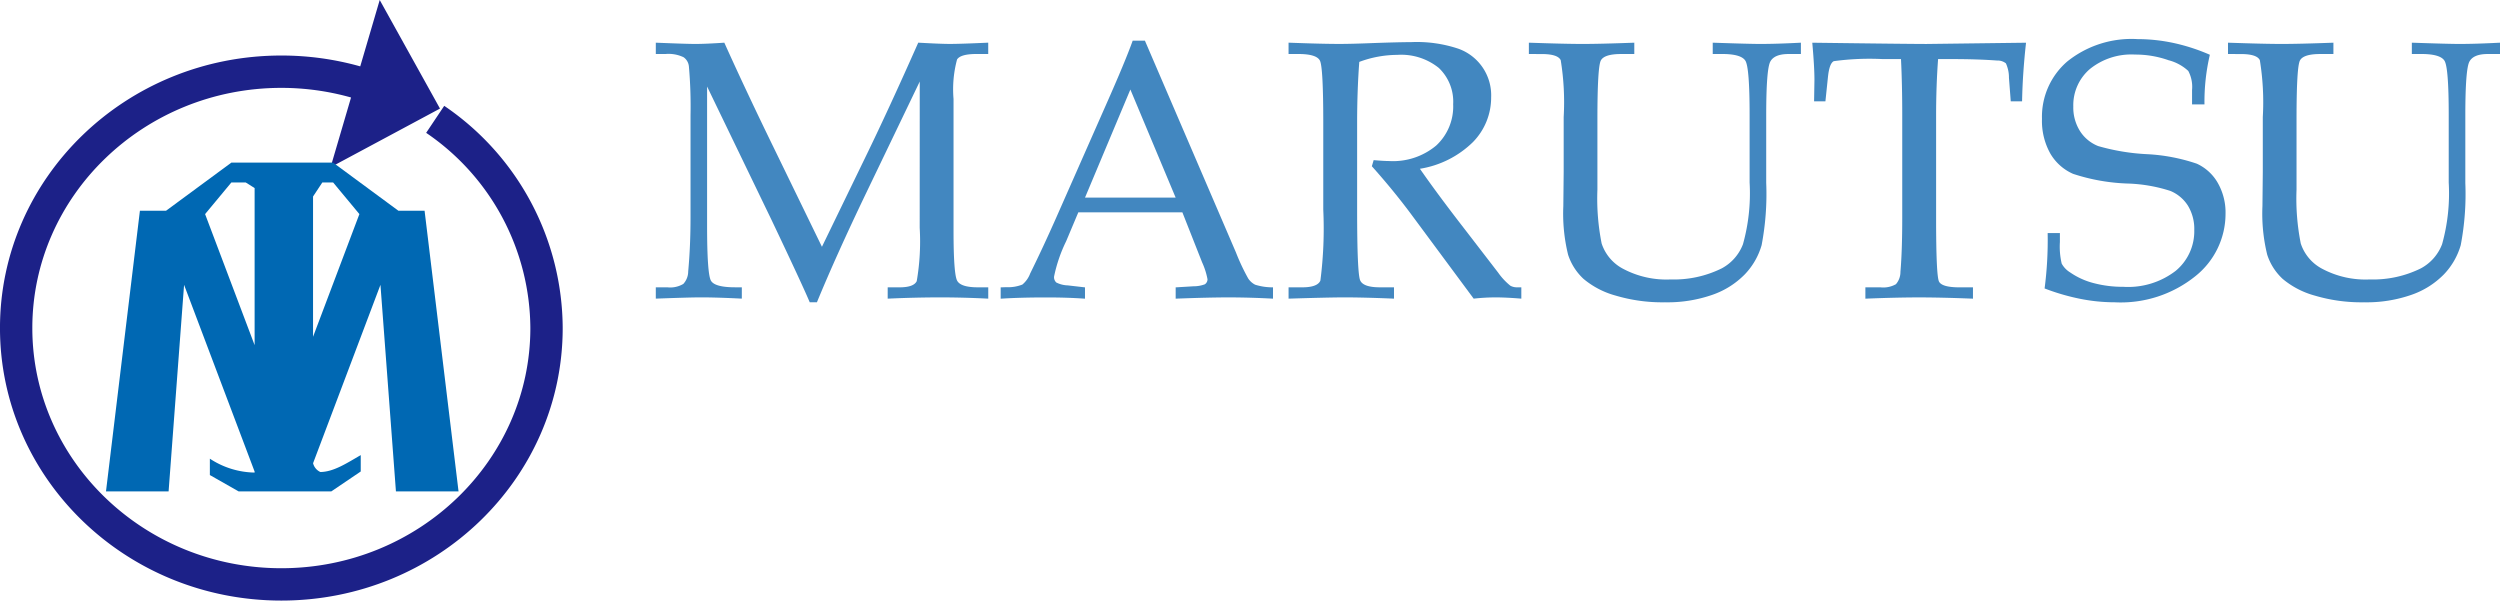
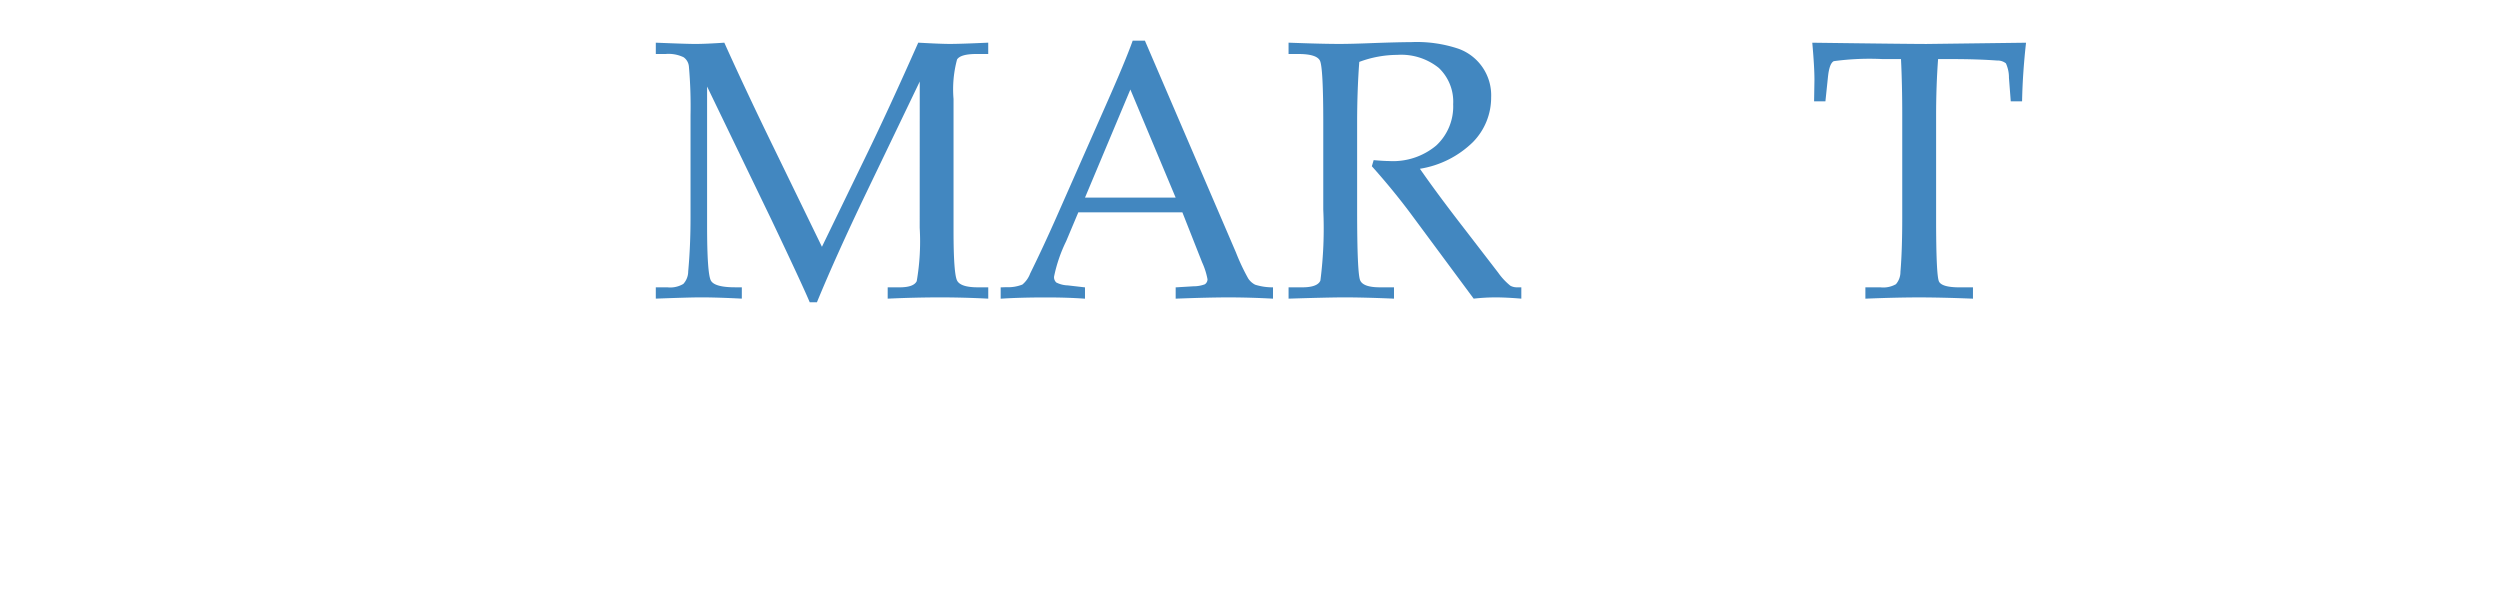
<svg xmlns="http://www.w3.org/2000/svg" width="231.916" height="55.713" viewBox="0 0 231.916 55.713">
  <g id="ヘッダーロゴ_svg_1" data-name="ヘッダーロゴ@svg*1" transform="translate(-475.838 -47.372)">
    <g id="グループ_180558" data-name="グループ 180558" transform="translate(20037 17049)">
      <g id="グループ_180544" data-name="グループ 180544" transform="translate(-15.229 -1.271)">
-         <path id="パス_155986" data-name="パス 155986" d="M52.2,30.43c0,13.963-11.687,25.283-26.1,25.283S0,44.393,0,30.43,11.687,5.151,26.1,5.151a26.957,26.957,0,0,1,7.319,1.006L35.226,0l5.139,9.257.451.815-2.61,1.4-7.54,4.043,1.9-6.471A23.814,23.814,0,0,0,26.1,8.152C13.362,8.152,3,18.146,3,30.43S13.362,52.712,26.1,52.712,49.2,42.718,49.2,30.43a22.034,22.034,0,0,0-9.666-18.107L41.21,9.818A25.021,25.021,0,0,1,52.2,30.43" transform="translate(-19545.934 -17000.357)" fill="#1c2188" />
-         <path id="パス_155987" data-name="パス 155987" d="M62.485,54.982H60.057L54,50.518H44.56L38.5,54.982H36.077L32.93,81.017h5.808l1.436-19.161,6.543,17.322v.093a7.764,7.764,0,0,1-4.151-1.289V79.5l2.667,1.517h8.6l2.729-1.847V77.651c-1.338.773-2.52,1.553-3.743,1.568a1.212,1.212,0,0,1-.678-.817l6.25-16.546,1.436,19.161h5.808Zm-20.361.311,2.437-2.935h1.332l.825.52V67.45ZM52.138,66.675V53.662L53,52.357h1l2.437,2.935Z" transform="translate(-19569.031 -17035.789)" fill="#0068b3" />
-       </g>
+         </g>
      <g id="グループ_180543" data-name="グループ 180543" transform="translate(-2 -6.933)">
        <path id="パス_155988" data-name="パス 155988" d="M232.7,46.209l-4.961,10.322q-2.79,5.813-4.577,10.155h-.668q-.618-1.487-3.541-7.635l-5.98-12.379v12.9q0,4.507.361,5.116t2.24.609h.621v1.051q-2.325-.117-3.78-.117-1.054,0-4.2.117V65.3H209.3a2.377,2.377,0,0,0,1.469-.317,1.709,1.709,0,0,0,.451-1.151q.217-2.336.217-5.04V49.347a42.213,42.213,0,0,0-.15-4.523,1.177,1.177,0,0,0-.492-.868,3.232,3.232,0,0,0-1.694-.3h-.885V42.605q2.9.117,3.656.117.951,0,2.7-.117,2.021,4.492,4.661,9.9l4.394,9.034,4.058-8.366q2.138-4.392,4.876-10.57,2.086.117,2.937.117.985,0,3.555-.117v1.051h-1.091q-1.476,0-1.8.509a10.636,10.636,0,0,0-.327,3.663v12.2q0,4.072.344,4.673t1.921.6h.956v1.051q-2.32-.117-4.439-.117-2.337,0-4.89.117V65.3h1.1q1.318,0,1.594-.576a21.68,21.68,0,0,0,.275-4.949Z" transform="translate(-19706.541 -17033.34)" fill="#4287c0" />
        <path id="パス_155989" data-name="パス 155989" d="M415.062,57.435h-9.654l-1.131,2.687a13.7,13.7,0,0,0-1.118,3.271.663.663,0,0,0,.209.551,2.515,2.515,0,0,0,1.06.267l1.6.184v1.051q-1.6-.117-3.6-.117-2.4,0-4.222.117V64.395l.5-.017a3.641,3.641,0,0,0,1.51-.242,2.427,2.427,0,0,0,.726-1.027q1.185-2.4,2.42-5.19l4.59-10.4q1.836-4.139,2.5-6.008h1.135l8.444,19.643a19.362,19.362,0,0,0,1.135,2.412,1.688,1.688,0,0,0,.651.584,5.41,5.41,0,0,0,1.652.242v1.051q-2.17-.117-4.139-.117-1.836,0-4.89.117V64.395l1.652-.1a2.962,2.962,0,0,0,1.051-.184.557.557,0,0,0,.25-.467,6.659,6.659,0,0,0-.5-1.569Zm-9.032-1.368h8.407l-4.2-10.026Z" transform="translate(-19864.539 -17032.432)" fill="#4287c0" />
        <path id="パス_155990" data-name="パス 155990" d="M569.048,54.056q1.635,2.353,4.055,5.474l3.2,4.155a5.943,5.943,0,0,0,1.135,1.218,1.235,1.235,0,0,0,.584.15h.434v1.051q-1.385-.117-2.42-.117a18.182,18.182,0,0,0-2,.117l-5.908-7.977q-1.652-2.2-3.538-4.306l.167-.567q.968.084,1.435.084a6.244,6.244,0,0,0,4.364-1.435,4.936,4.936,0,0,0,1.577-3.838A4.308,4.308,0,0,0,570.8,44.7a5.552,5.552,0,0,0-3.855-1.21,10.142,10.142,0,0,0-3.521.651q-.2,2.654-.2,5.674v8.061q0,5.891.284,6.534t1.836.643h1.3v1.051q-2.77-.117-4.59-.117-1.436,0-5.19.117V65.054h1.252q1.435,0,1.7-.626a37.75,37.75,0,0,0,.267-6.584V49.817q0-5.173-.309-5.791t-2.011-.618h-.9V42.357q3.1.117,4.74.117,1.1,0,3.171-.083,2.4-.083,3.455-.084a12.143,12.143,0,0,1,4.381.609,4.582,4.582,0,0,1,3.046,4.514,5.889,5.889,0,0,1-1.694,4.155,9.061,9.061,0,0,1-4.915,2.47" transform="translate(-19996.49 -17033.094)" fill="#4287c0" />
-         <path id="パス_155991" data-name="パス 155991" d="M689.262,43.656V42.605q3.421.117,4.973.117,1.636,0,4.807-.117v1.051h-1.218q-1.569,0-1.886.6T695.62,49.7V56.24a21.33,21.33,0,0,0,.392,4.99,4.1,4.1,0,0,0,2.028,2.37,8.545,8.545,0,0,0,4.372.968,9.989,9.989,0,0,0,4.756-1.035,4.262,4.262,0,0,0,1.953-2.228,17.553,17.553,0,0,0,.618-5.733V49.28q0-4.372-.392-5t-2.161-.626h-.868V42.605q3.461.117,4.4.117,1.522,0,3.779-.117v1.051h-1.141q-1.325,0-1.7.709t-.377,4.982v6.258a25.276,25.276,0,0,1-.426,5.783,6.512,6.512,0,0,1-1.552,2.7,7.747,7.747,0,0,1-3,1.9,12.609,12.609,0,0,1-4.414.7,15.181,15.181,0,0,1-4.59-.626,7.848,7.848,0,0,1-2.962-1.544,5.267,5.267,0,0,1-1.435-2.245,15.97,15.97,0,0,1-.442-4.514l.033-3.171V49.5a24.18,24.18,0,0,0-.275-5.274q-.275-.567-1.761-.567Z" transform="translate(-20106.596 -17033.34)" fill="#4287c0" />
        <path id="パス_155992" data-name="パス 155992" d="M857.114,44.123q-.184,2.5-.184,5.274v9.513q0,5.307.267,5.849t1.9.542h1.252v1.051q-2.954-.117-5.007-.117-2.069,0-4.973.117V65.3h1.4a2.367,2.367,0,0,0,1.435-.292,1.736,1.736,0,0,0,.417-1.143q.167-1.953.167-5.04V49.3q0-2.82-.116-5.174h-1.7a24.672,24.672,0,0,0-4.529.192q-.416.192-.549,1.494l-.233,2.236h-1.051l.033-1.986q0-1.2-.2-3.455,9.012.117,10.6.117l9.229-.117q-.317,2.82-.367,5.441h-1.051l-.167-2.186a3.132,3.132,0,0,0-.284-1.343,1.257,1.257,0,0,0-.818-.259q-1.836-.133-4.172-.134Z" transform="translate(-20236.486 -17033.34)" fill="#4287c0" />
-         <path id="パス_155993" data-name="パス 155993" d="M987.564,42.075a19.173,19.173,0,0,0-.5,4.606h-1.152V45.346a3.144,3.144,0,0,0-.35-1.769,4.249,4.249,0,0,0-1.827-.993,9.215,9.215,0,0,0-3.112-.526,6.117,6.117,0,0,0-4.2,1.35,4.415,4.415,0,0,0-1.527,3.466,4.1,4.1,0,0,0,.626,2.291,3.541,3.541,0,0,0,1.686,1.383,19.888,19.888,0,0,0,4.5.749,16.952,16.952,0,0,1,4.648.885,4.3,4.3,0,0,1,1.936,1.77,5.54,5.54,0,0,1,.726,2.888,7.4,7.4,0,0,1-2.8,5.778,11.042,11.042,0,0,1-7.477,2.421,16.428,16.428,0,0,1-3.229-.326,20.2,20.2,0,0,1-3.279-.959,34.619,34.619,0,0,0,.284-5.14h1.135v.835a6.86,6.86,0,0,0,.167,2,2.191,2.191,0,0,0,.784.818,6.806,6.806,0,0,0,2.186.993,10.474,10.474,0,0,0,2.737.342,7.228,7.228,0,0,0,4.873-1.485,4.767,4.767,0,0,0,1.719-3.772,4.157,4.157,0,0,0-.584-2.261,3.519,3.519,0,0,0-1.636-1.377A14.269,14.269,0,0,0,980,54.024a18.068,18.068,0,0,1-5.123-.9,4.571,4.571,0,0,1-2.119-1.894,6.2,6.2,0,0,1-.768-3.213,6.766,6.766,0,0,1,2.353-5.324,9.522,9.522,0,0,1,6.509-2.069,15.965,15.965,0,0,1,3.346.359,17.71,17.71,0,0,1,3.363,1.093" transform="translate(-20341.725 -17031.691)" fill="#4287c0" />
-         <path id="パス_155994" data-name="パス 155994" d="M1074.46,43.656V42.605q3.421.117,4.973.117,1.635,0,4.806-.117v1.051h-1.218q-1.569,0-1.886.6t-.317,5.441V56.24a21.33,21.33,0,0,0,.392,4.99,4.094,4.094,0,0,0,2.028,2.37,8.544,8.544,0,0,0,4.372.968,9.988,9.988,0,0,0,4.756-1.035,4.262,4.262,0,0,0,1.953-2.228,17.561,17.561,0,0,0,.617-5.733V49.28q0-4.372-.392-5t-2.161-.626h-.868V42.605q3.462.117,4.4.117,1.522,0,3.779-.117v1.051h-1.141q-1.325,0-1.7.709t-.377,4.982v6.258a25.286,25.286,0,0,1-.426,5.783,6.514,6.514,0,0,1-1.552,2.7,7.745,7.745,0,0,1-3,1.9,12.609,12.609,0,0,1-4.414.7,15.179,15.179,0,0,1-4.589-.626,7.848,7.848,0,0,1-2.962-1.544,5.267,5.267,0,0,1-1.435-2.245,15.968,15.968,0,0,1-.442-4.514l.033-3.171V49.5a24.162,24.162,0,0,0-.275-5.274q-.275-.567-1.76-.567Z" transform="translate(-20426.939 -17033.34)" fill="#4287c0" />
      </g>
    </g>
  </g>
</svg>